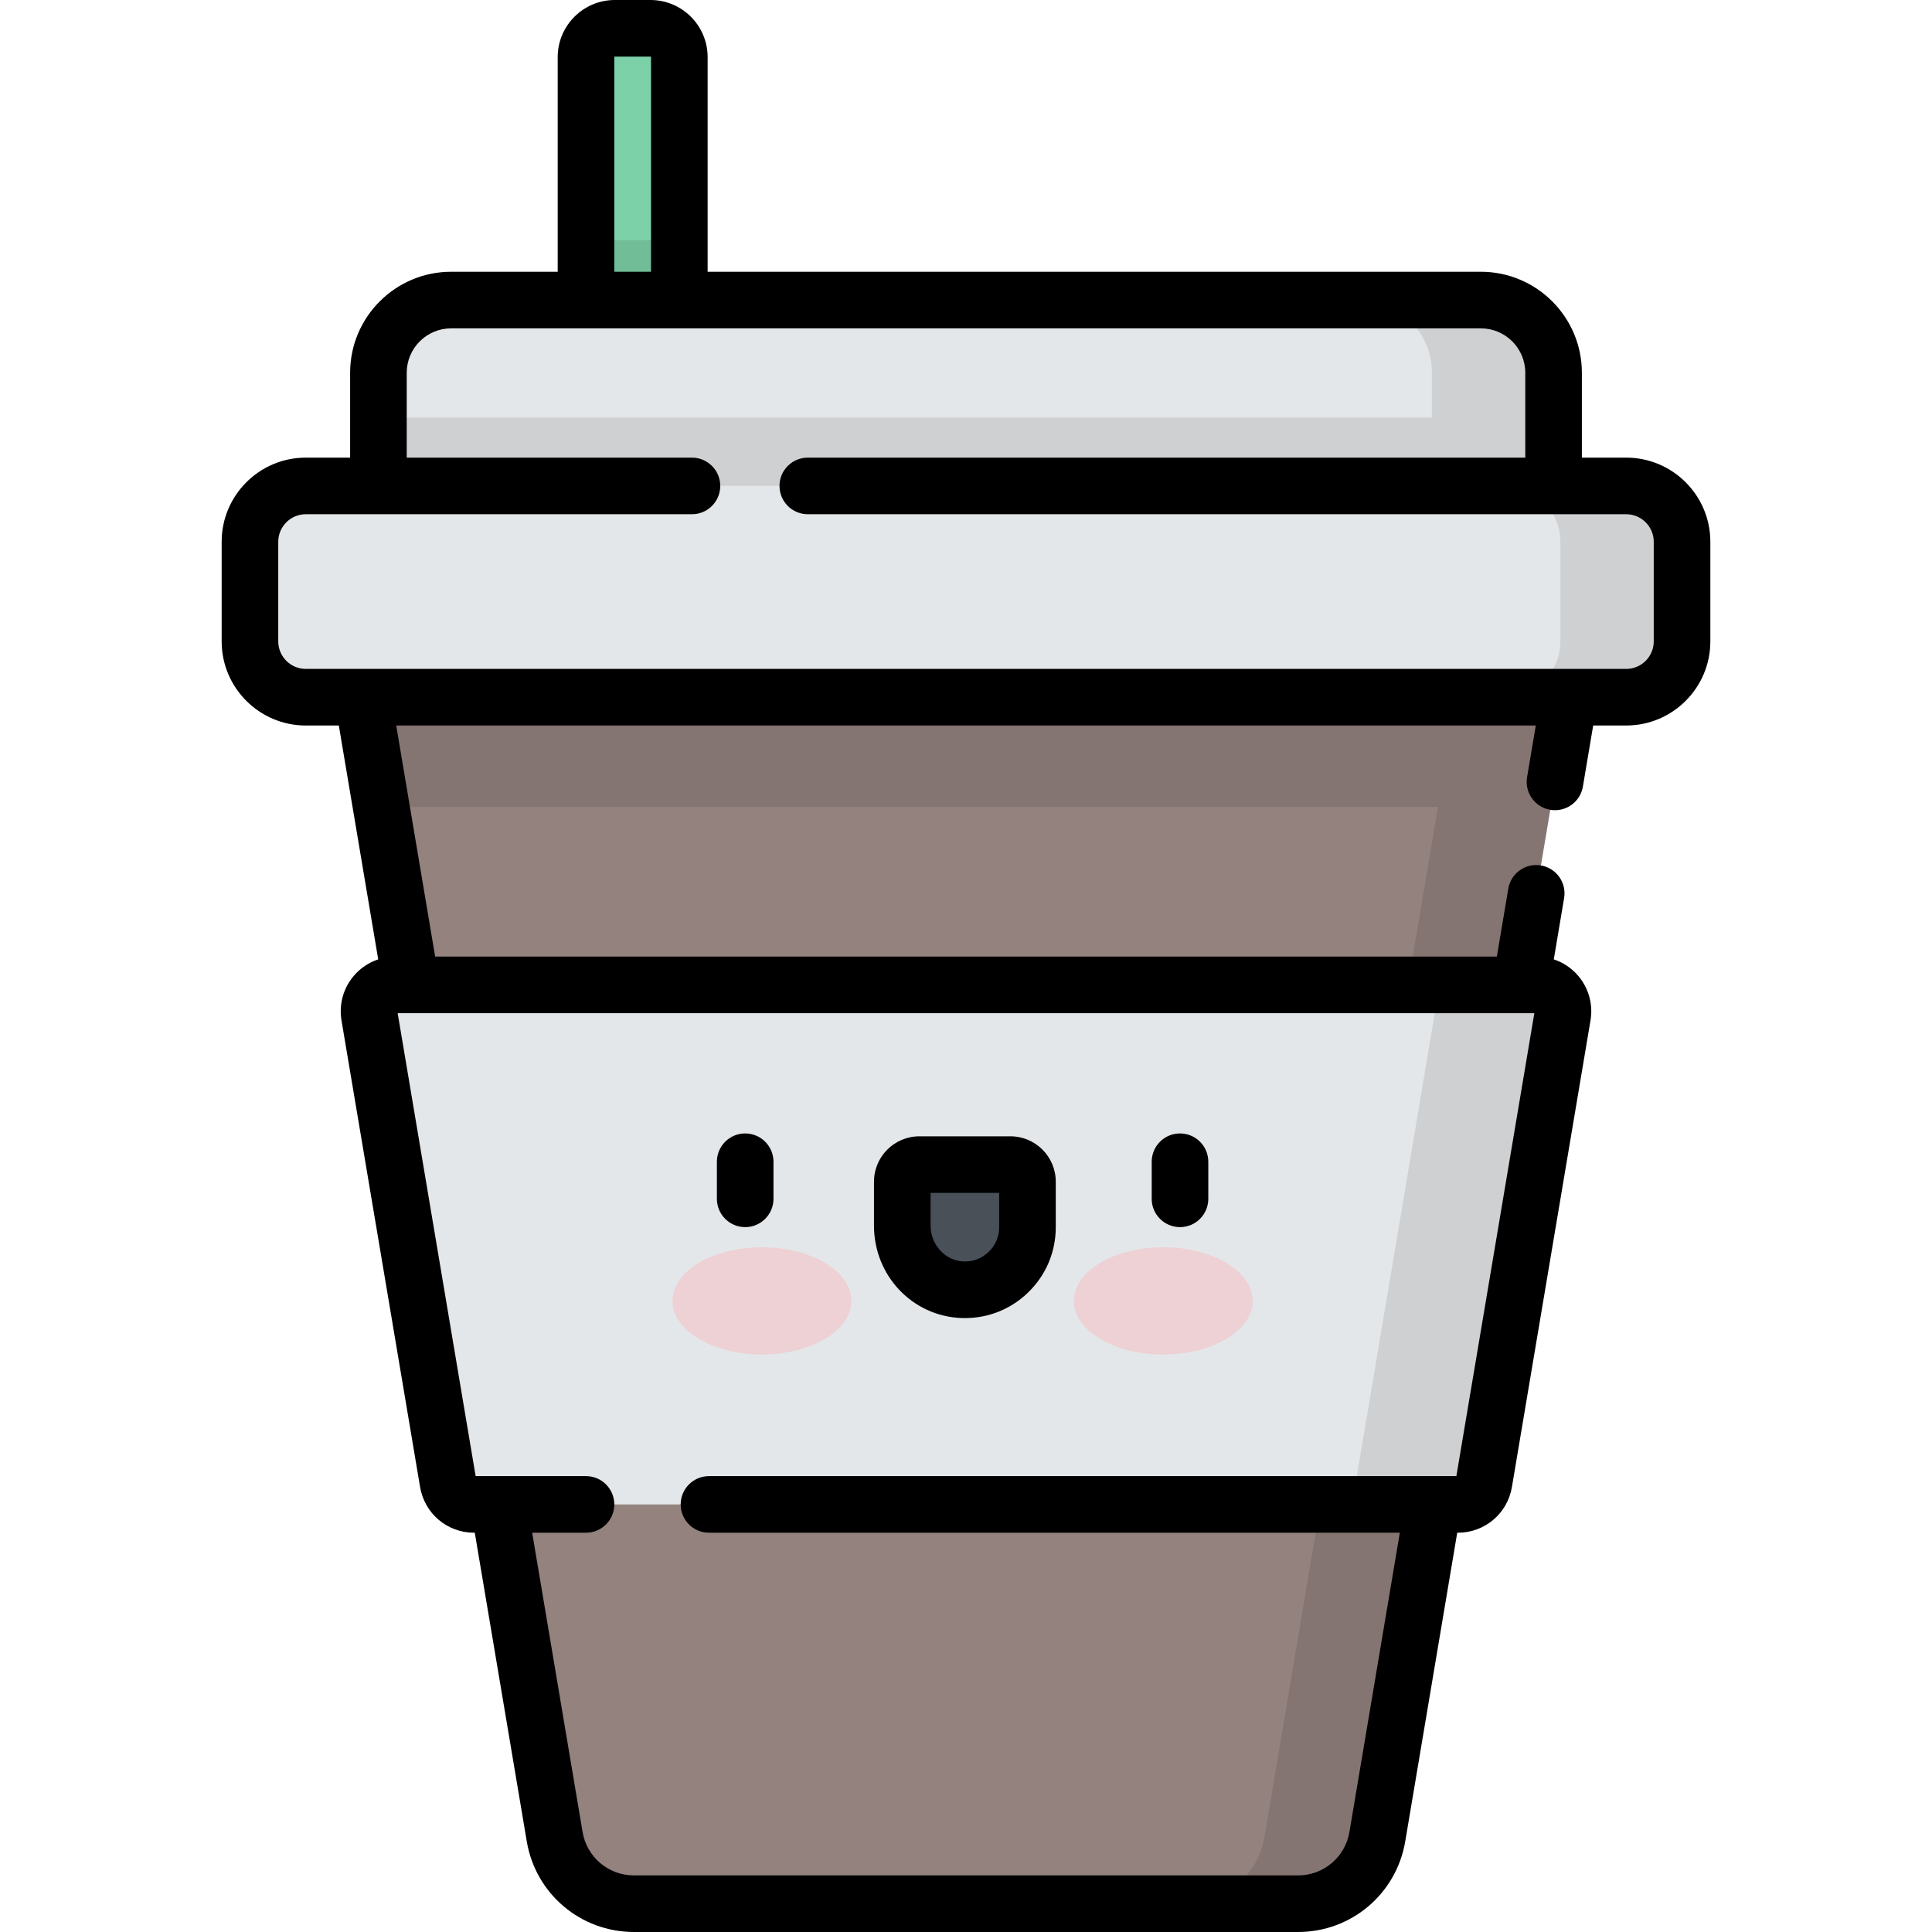
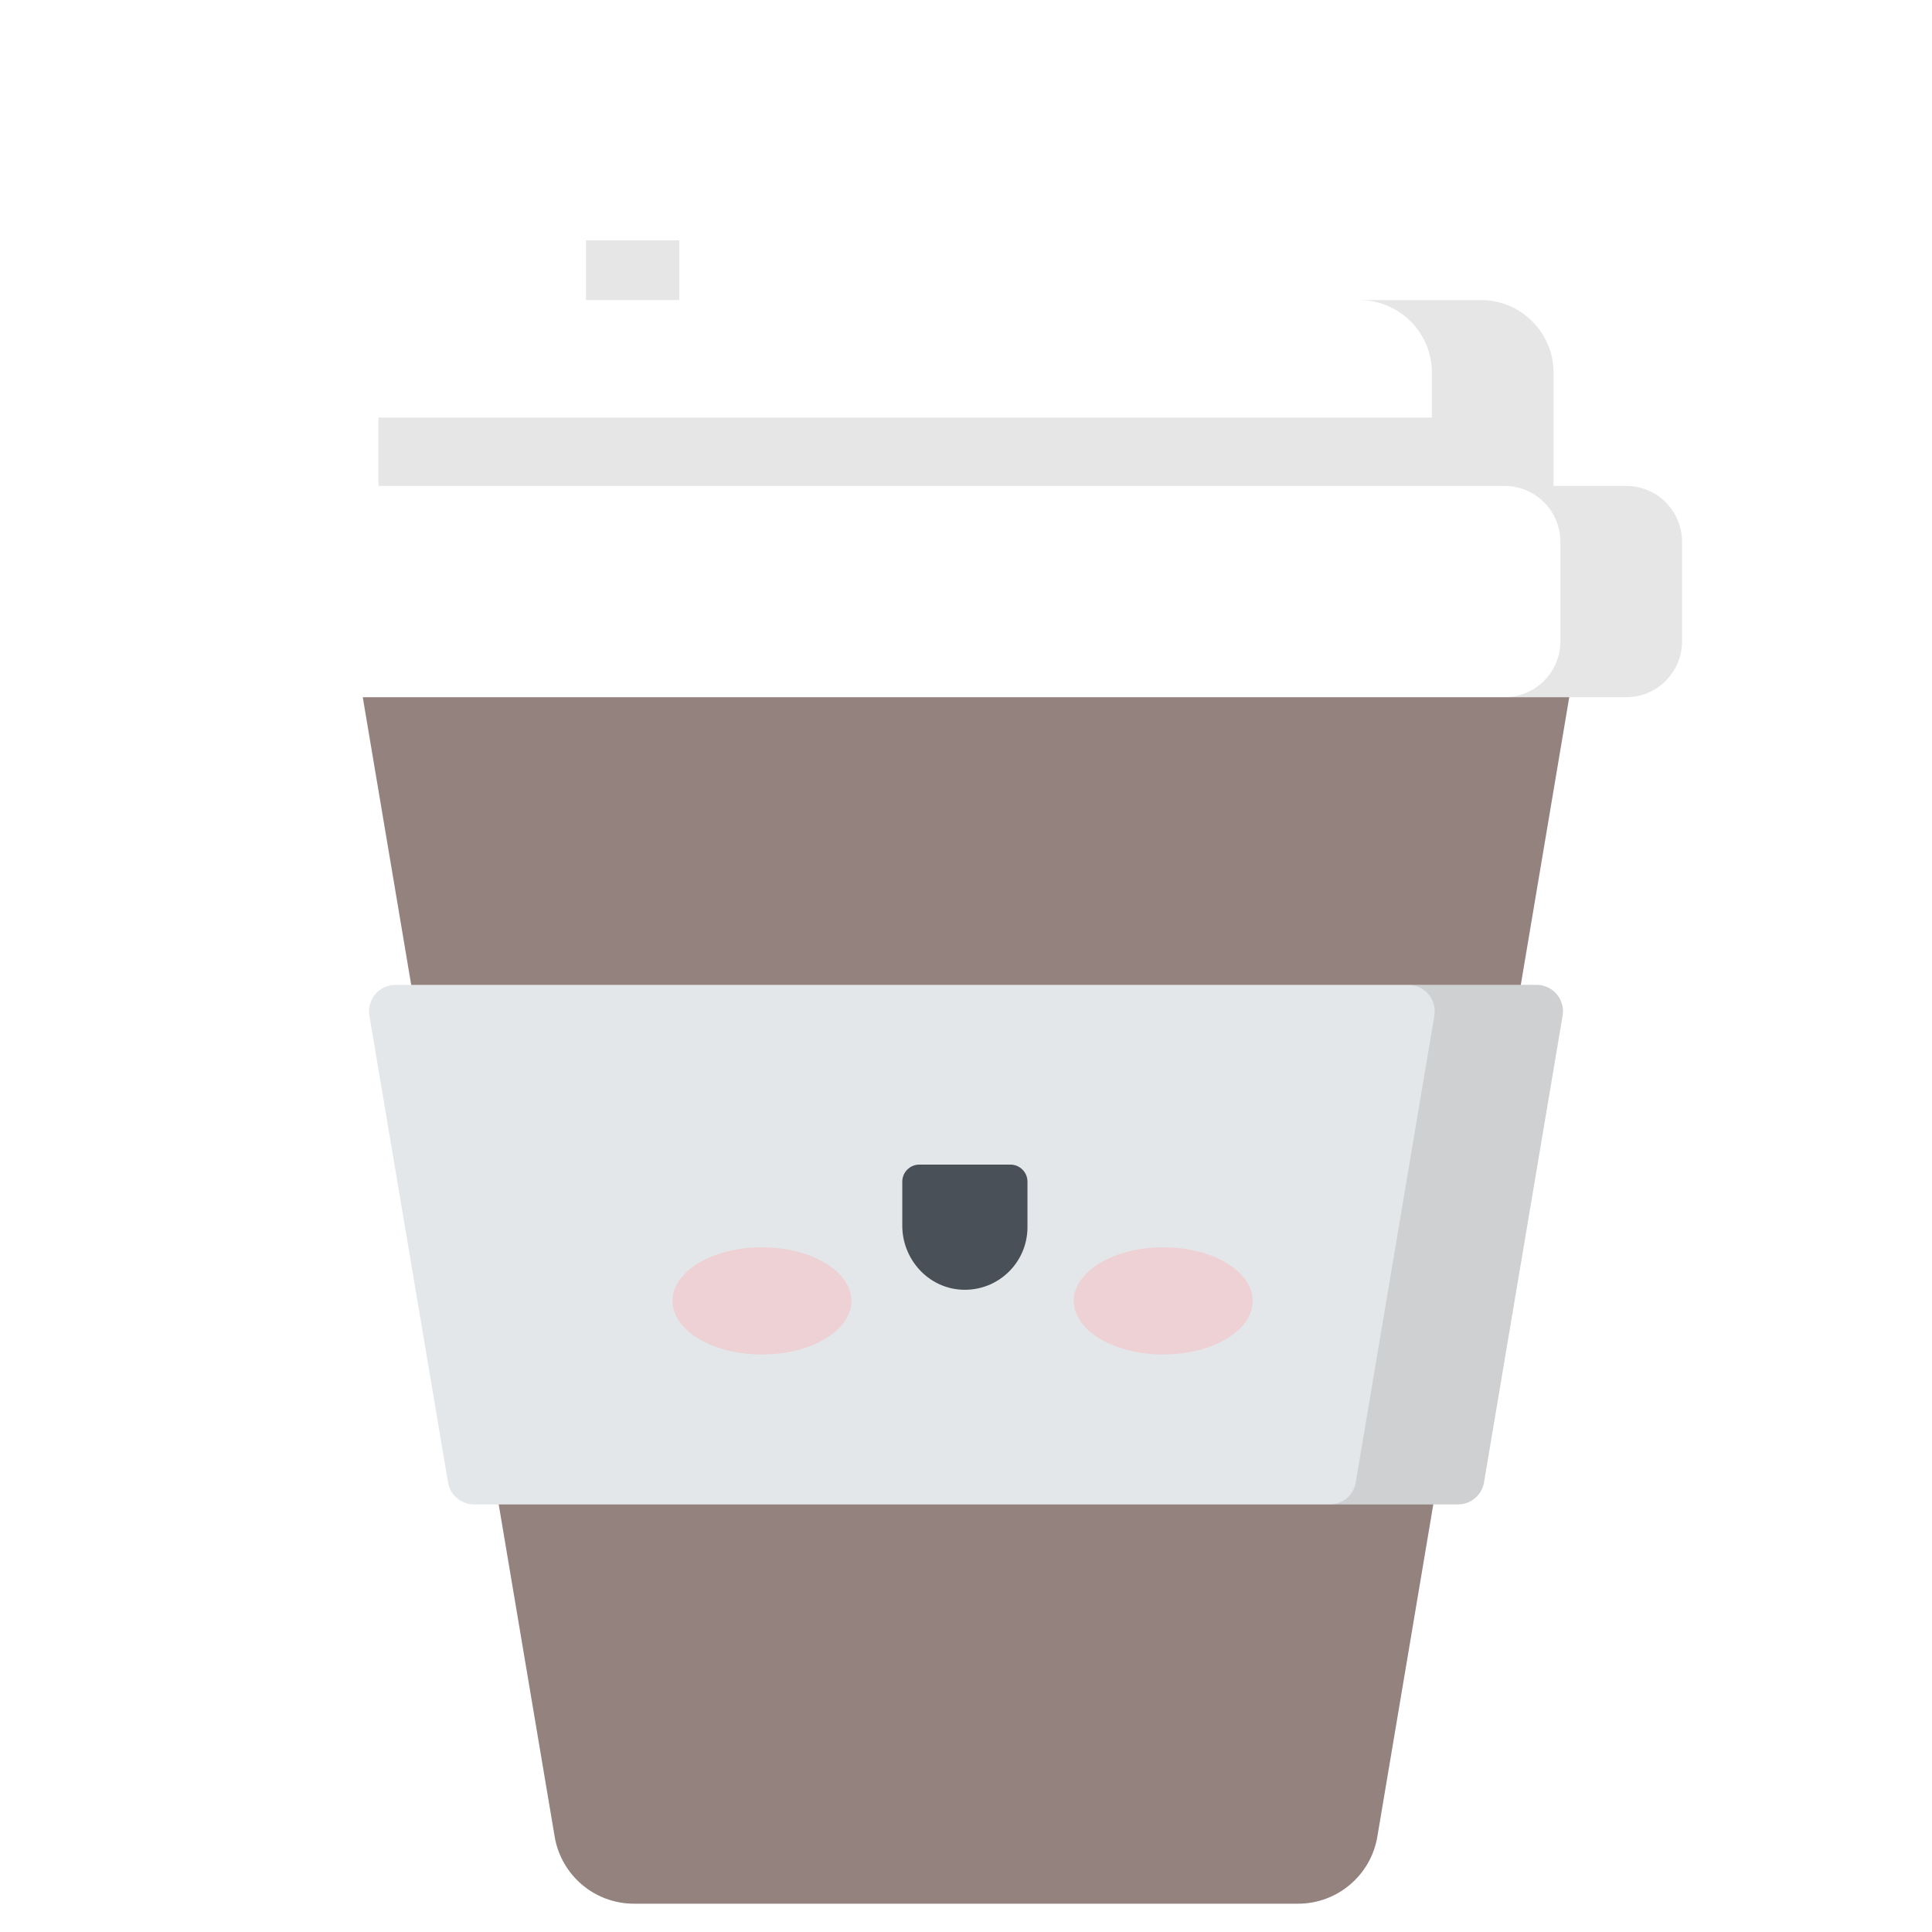
<svg xmlns="http://www.w3.org/2000/svg" version="1.1" id="Capa_1" x="0px" y="0px" viewBox="0 0 512 512" style="enable-background:new 0 0 512 512;" xml:space="preserve">
  <path style="fill:#93827E;" d="M415.866,184.768H96.134l50.857,301.959c1.728,10.26,10.612,17.773,21.017,17.773h175.985  c10.405,0,19.289-7.513,21.017-17.773L415.866,184.768z" />
-   <path style="opacity:0.1;enable-background:new    ;" d="M96.134,184.767l4.894,29.055H381.08l-45.964,272.904  c-1.728,10.26-10.612,17.773-21.017,17.773h29.893c10.405,0,19.289-7.513,21.017-17.773l50.857-301.96H96.134V184.767z" />
  <g>
-     <path style="fill:#E4E7E9;" d="M430.963,184.768H81.037c-8.172,0-14.797-6.625-14.797-14.797v-26.398   c0-8.172,6.625-14.796,14.797-14.796h349.925c8.172,0,14.797,6.625,14.797,14.796v26.398   C445.759,178.143,439.134,184.768,430.963,184.768z" />
-     <path style="fill:#E4E7E9;" d="M392.448,79.519H119.553c-10.641,0-19.267,8.626-19.267,19.267v29.991h311.428V98.786   C411.714,88.145,403.088,79.519,392.448,79.519z" />
-   </g>
+     </g>
  <path style="opacity:0.1;enable-background:new    ;" d="M430.963,128.776h-32.245c8.172,0,14.797,6.625,14.797,14.797v26.398  c0,8.172-6.625,14.796-14.797,14.796h32.245c8.172,0,14.796-6.625,14.796-14.796v-26.398  C445.759,135.401,439.134,128.776,430.963,128.776z" />
  <path style="fill:#E4E7E9;" d="M97.895,269.169l20.83,123.676c0.568,3.373,3.488,5.842,6.909,5.842h260.733  c3.42,0,6.341-2.47,6.909-5.842l20.83-123.676c0.72-4.274-2.574-8.169-6.909-8.169H104.803  C100.469,261,97.175,264.895,97.895,269.169z" />
  <path style="opacity:0.1;enable-background:new    ;" d="M407.197,261h-33.983c4.334,0,7.628,3.896,6.909,8.169l-20.83,123.676  c-0.568,3.373-3.488,5.842-6.909,5.842h33.983c3.42,0,6.341-2.47,6.909-5.842l20.83-123.676  C414.825,264.895,411.531,261,407.197,261z" />
  <path style="opacity:0.1;enable-background:new    ;" d="M392.448,79.519h-32.245c10.641,0,19.267,8.626,19.267,19.266v11.876  H100.286v18.114h311.428V98.786C411.714,88.145,403.088,79.519,392.448,79.519z" />
-   <path style="fill:#7CD1A9;" d="M172.395,7.5h-9.463c-4.218,0-7.637,3.419-7.637,7.637v64.382h24.738V15.137  C180.032,10.919,176.613,7.5,172.395,7.5z" />
  <rect x="155.29" y="63.69" style="opacity:0.1;enable-background:new    ;" width="24.738" height="15.828" />
  <g style="opacity:0.4;">
    <ellipse style="fill:#F9B0B6;" cx="308.27" cy="344.75" rx="23.707" ry="14.207" />
    <ellipse style="fill:#F9B0B6;" cx="201.92" cy="344.75" rx="23.707" ry="14.207" />
  </g>
  <path style="fill:#4A5058;" d="M272.289,325.219c0,9.361-7.755,16.912-17.192,16.576c-8.988-0.32-15.982-7.98-15.982-16.974v-11.667  c0-2.498,2.025-4.523,4.523-4.523h24.129c2.498,0,4.523,2.025,4.523,4.523v12.065H272.289z" />
-   <path d="M312.712,325.2c4.142,0,7.5-3.357,7.5-7.5v-9.827c0-4.142-3.358-7.5-7.5-7.5s-7.5,3.358-7.5,7.5v9.827  C305.212,321.843,308.57,325.2,312.712,325.2z M430.962,121.276h-11.749v-22.49c0-14.759-12.007-26.767-26.767-26.767H187.532  V15.137C187.532,6.79,180.742,0,172.395,0h-9.463c-8.347,0-15.137,6.79-15.137,15.137V72.02h-28.242  c-14.759,0-26.767,12.008-26.767,26.767v22.49H81.038c-12.294,0-22.297,10.002-22.297,22.297v26.398  c0,12.295,10.002,22.297,22.297,22.297h8.754l10.438,61.974c-2.502,0.831-4.757,2.334-6.502,4.398  c-2.762,3.266-3.938,7.558-3.229,11.775l20.831,123.676c1.181,7.009,7.197,12.096,14.304,12.096h0.187l13.775,81.787  C141.94,501.896,153.89,512,168.008,512h175.984c14.118,0,26.067-10.104,28.413-24.027l13.774-81.786h0.187  c7.108,0,13.125-5.087,14.305-12.096l20.83-123.677c0.71-4.217-0.466-8.509-3.229-11.775c-1.745-2.064-4-3.567-6.502-4.397  l2.737-16.249c0.688-4.085-2.066-7.954-6.15-8.642c-4.086-0.689-7.953,2.066-8.642,6.149l-3.032,17.999H115.316l-10.313-61.232  h301.995l-2.307,13.698c-0.688,4.084,2.066,7.953,6.15,8.641c0.422,0.071,0.841,0.105,1.254,0.105c3.595,0,6.77-2.593,7.387-6.256  l2.726-16.189h8.754c12.294,0,22.297-10.002,22.297-22.297v-26.398C453.259,131.278,443.257,121.276,430.962,121.276z   M108.943,268.5c0.007,0,0.014,0.001,0.022,0.001c0.004,0,0.008-0.001,0.012-0.001h294.048c0.004,0,0.008,0.001,0.012,0.001  c0.007,0,0.014-0.001,0.022-0.001h3.555l-20.663,122.686H187.888c-4.142,0-7.5,3.357-7.5,7.5s3.358,7.5,7.5,7.5h183.08  l-13.354,79.295C356.489,492.156,350.76,497,343.992,497H168.008c-6.768,0-12.497-4.844-13.621-11.519l-13.355-79.295h14.262  c4.142,0,7.5-3.357,7.5-7.5s-3.358-7.5-7.5-7.5H126.05L105.388,268.5H108.943z M162.794,15.137c0-0.075,0.062-0.137,0.137-0.137  h9.463c0.076,0,0.137,0.061,0.137,0.137V72.02h-9.738V15.137H162.794z M438.259,169.971c0,4.023-3.273,7.297-7.297,7.297H81.038  c-4.023,0-7.297-3.273-7.297-7.297v-26.398c0-4.023,3.273-7.297,7.297-7.297h102.334c4.142,0,7.5-3.357,7.5-7.5  c0-4.143-3.358-7.5-7.5-7.5h-75.586v-22.49c0-6.488,5.278-11.767,11.767-11.767h272.895c6.488,0,11.767,5.278,11.767,11.767v22.49  H214.076c-4.142,0-7.5,3.357-7.5,7.5c0,4.143,3.358,7.5,7.5,7.5h216.886c4.023,0,7.297,3.273,7.297,7.297V169.971z M197.482,325.2  c4.142,0,7.5-3.357,7.5-7.5v-9.827c0-4.142-3.358-7.5-7.5-7.5s-7.5,3.358-7.5,7.5v9.827C189.982,321.843,193.34,325.2,197.482,325.2  z M254.831,349.291c0.296,0.011,0.59,0.016,0.884,0.016c6.274,0,12.18-2.38,16.713-6.755c4.747-4.581,7.361-10.736,7.361-17.332  v-12.064c0-6.63-5.393-12.023-12.022-12.023h-24.129c-6.629,0-12.022,5.394-12.022,12.023v11.666  C231.615,338.079,241.813,348.827,254.831,349.291z M246.615,316.132h18.174v9.088c0,2.488-0.986,4.811-2.778,6.539  c-1.789,1.729-4.152,2.63-6.647,2.542c-4.824-0.172-8.749-4.425-8.749-9.48L246.615,316.132L246.615,316.132z" />
  <g>
</g>
  <g>
</g>
  <g>
</g>
  <g>
</g>
  <g>
</g>
  <g>
</g>
  <g>
</g>
  <g>
</g>
  <g>
</g>
  <g>
</g>
  <g>
</g>
  <g>
</g>
  <g>
</g>
  <g>
</g>
  <g>
</g>
</svg>